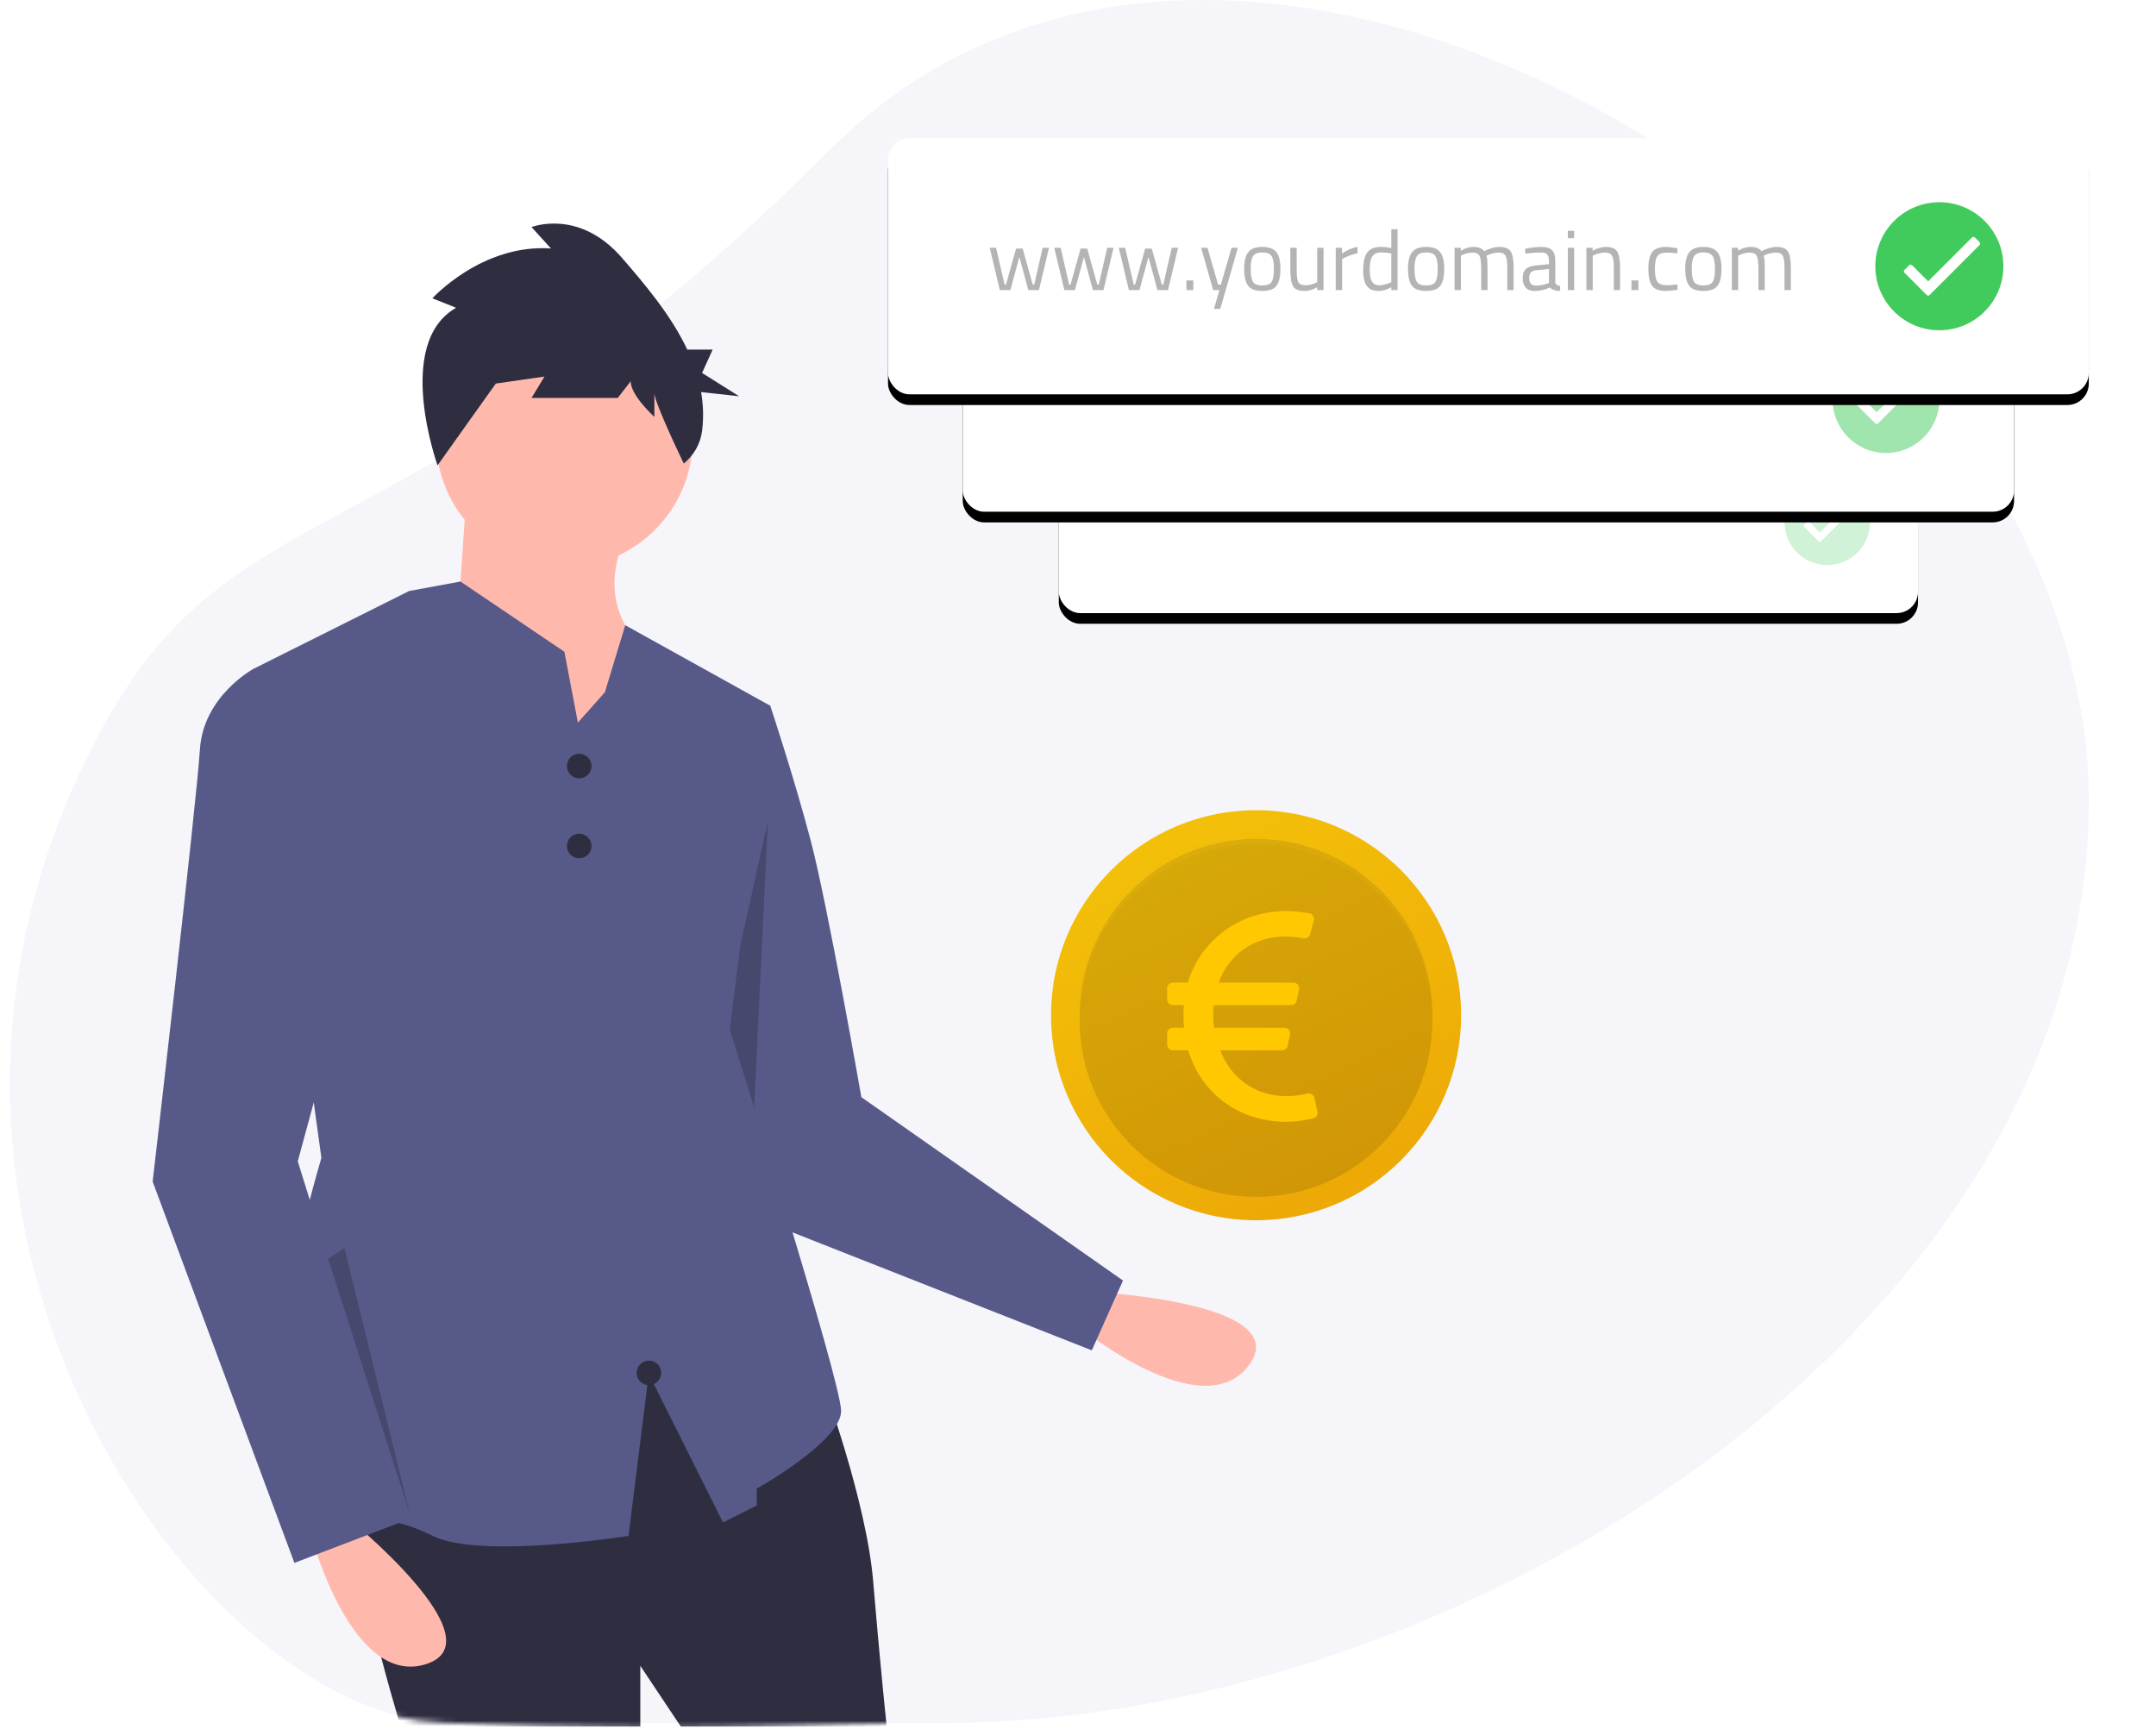
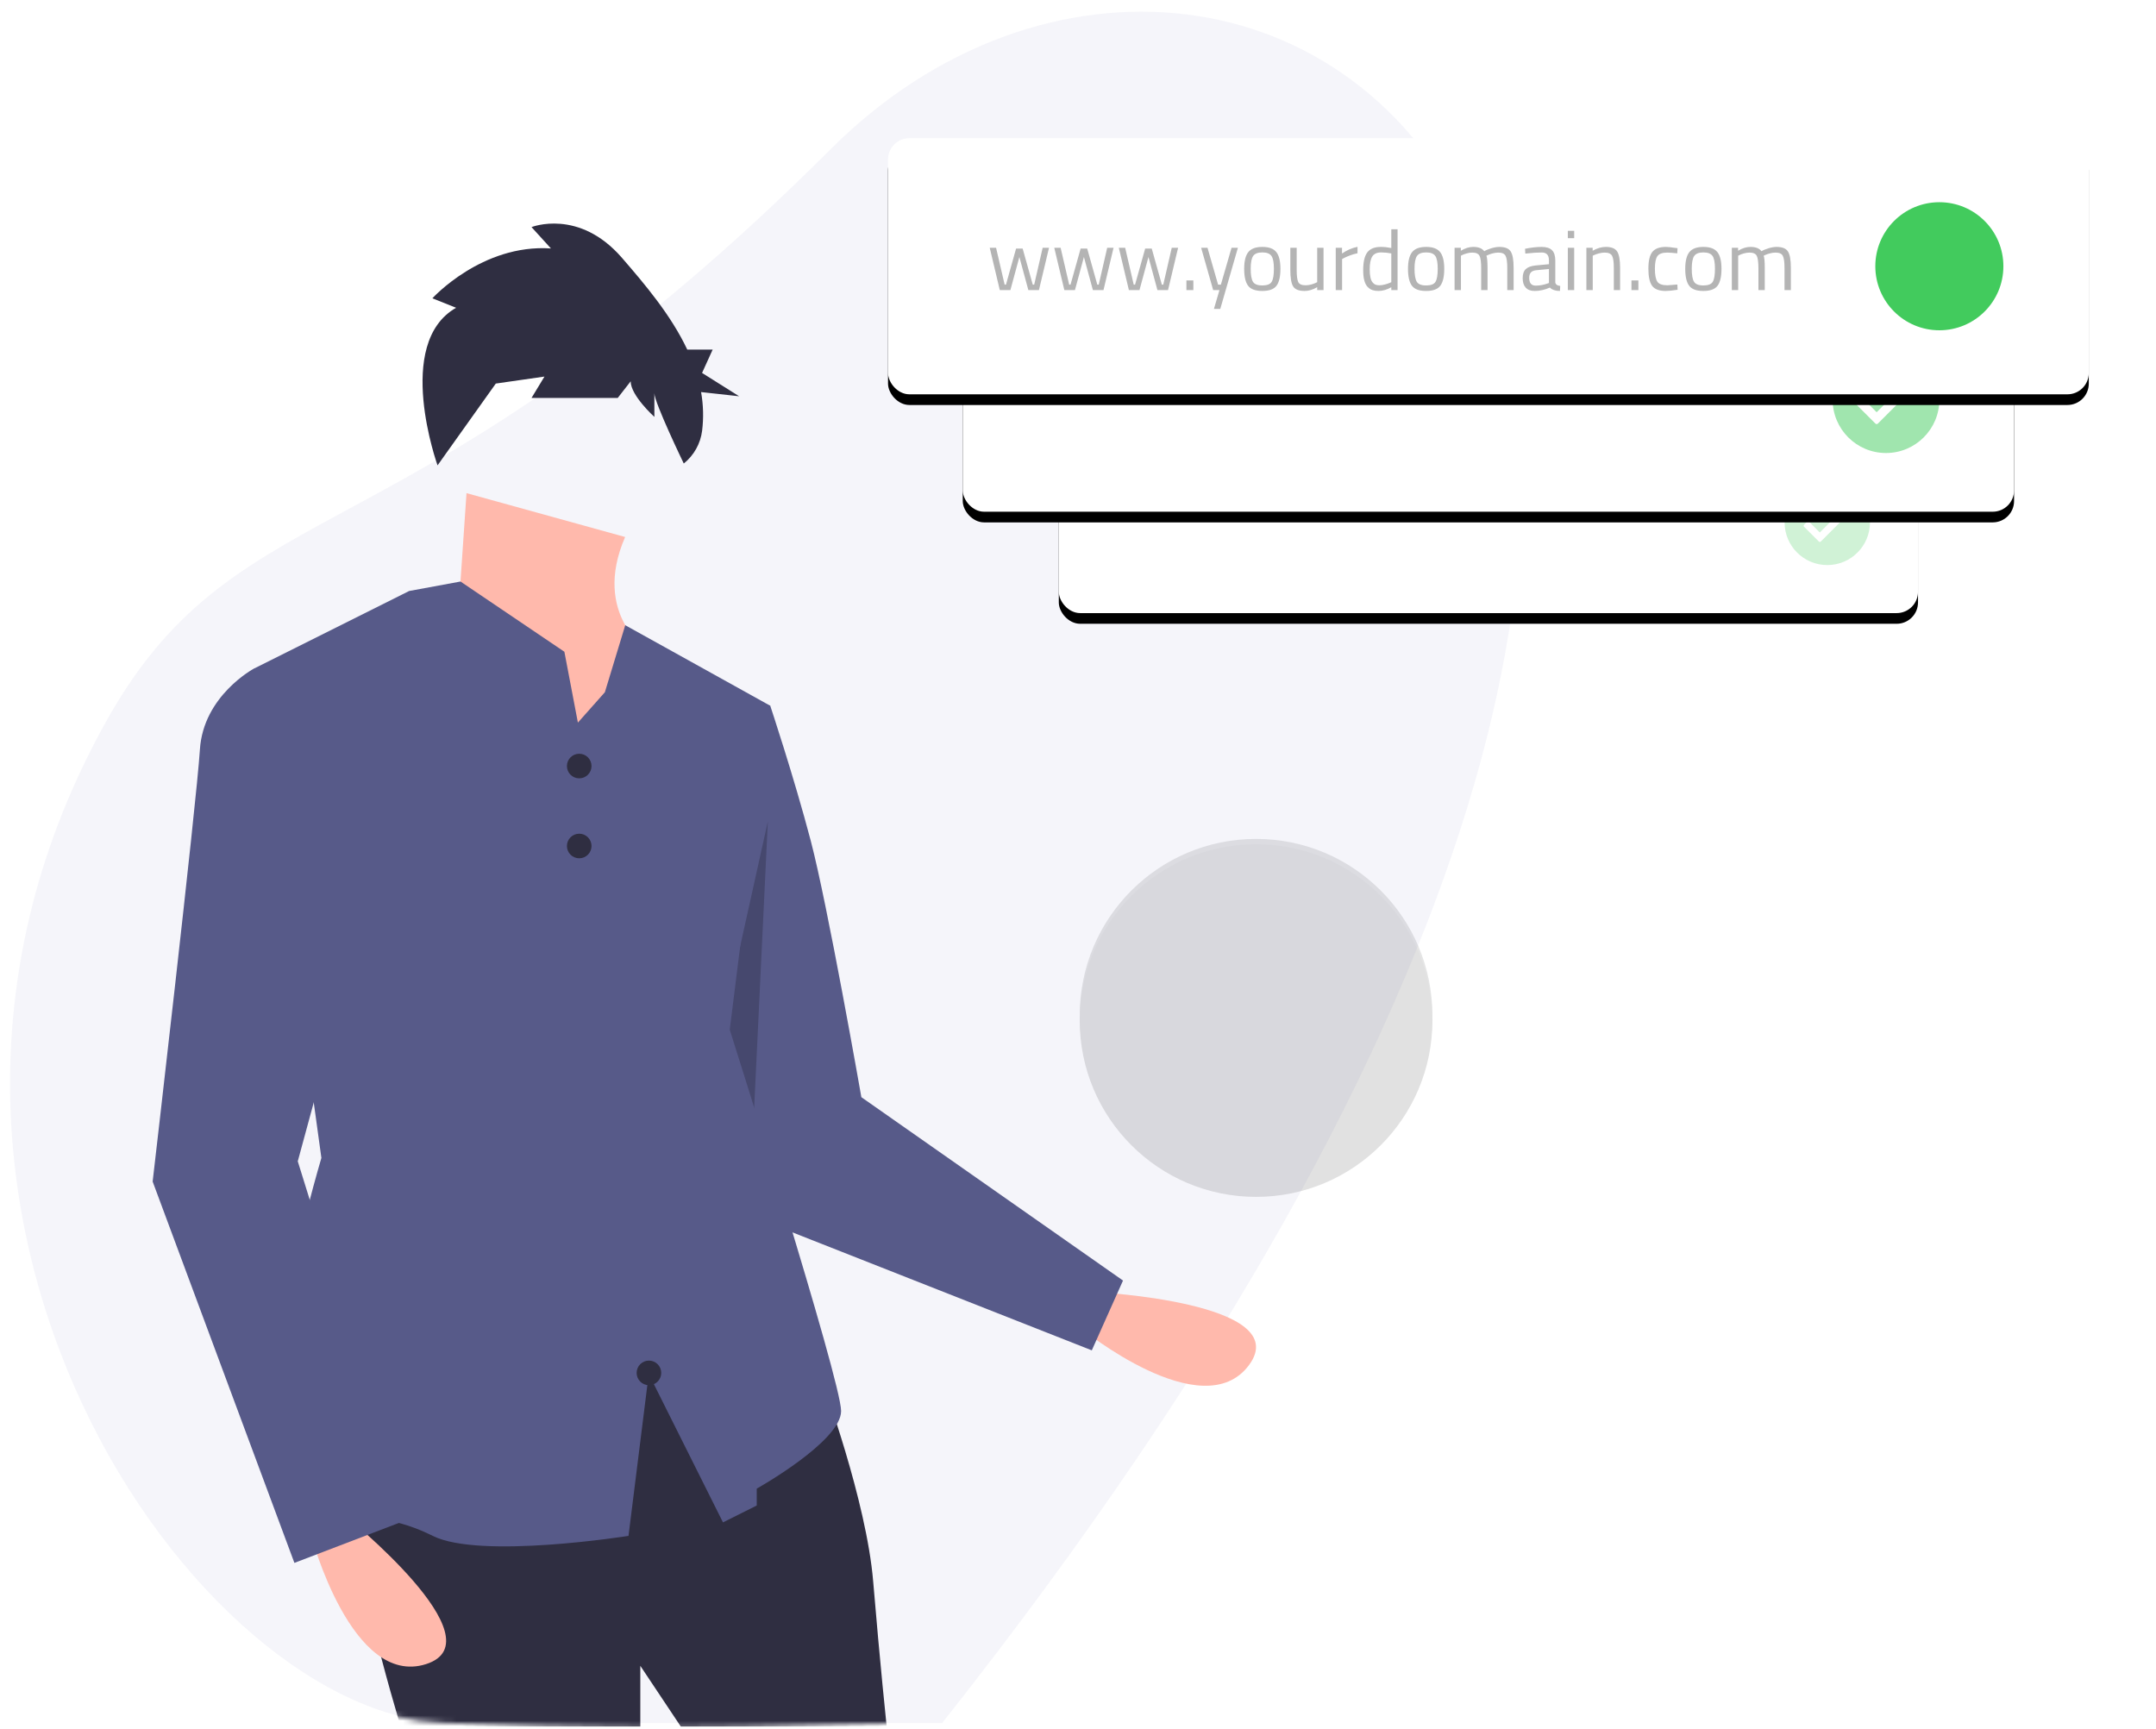
<svg xmlns="http://www.w3.org/2000/svg" xmlns:xlink="http://www.w3.org/1999/xlink" width="404px" height="324px" viewBox="0 0 404 324" version="1.1">
  <title>Group 28</title>
  <defs>
    <path d="M176.541,311.919 C273.512,311.919 391.404,237.467 391.404,138.919 C391.404,40.371 205.404,-25.081 124.404,9.919 C43.404,44.919 37.404,61.919 11.844,129.919 C-24.247,225.935 31.081,309.919 83.404,311.919 C135.727,313.919 148.45,311.919 176.541,311.919 Z" id="path-1" />
    <linearGradient x1="15.91%" y1="-23.927%" x2="107.279%" y2="169.544%" id="linearGradient-3">
      <stop stop-color="#F5C70A" offset="0%" />
      <stop stop-color="#E89604" offset="100%" />
    </linearGradient>
    <circle id="path-4" cx="38.42" cy="38.42" r="33.041" />
    <filter x="-3.0%" y="-3.0%" width="106.1%" height="106.1%" filterUnits="objectBoundingBox" id="filter-5">
      <feGaussianBlur stdDeviation="1.5" in="SourceAlpha" result="shadowBlurInner1" />
      <feOffset dx="0" dy="1" in="shadowBlurInner1" result="shadowOffsetInner1" />
      <feComposite in="shadowOffsetInner1" in2="SourceAlpha" operator="arithmetic" k2="-1" k3="1" result="shadowInnerInner1" />
      <feColorMatrix values="0 0 0 0 0   0 0 0 0 0   0 0 0 0 0  0 0 0 0.5 0" type="matrix" in="shadowInnerInner1" />
    </filter>
    <rect id="path-6" x="0" y="0" width="161" height="48" rx="4" />
    <filter x="-11.8%" y="-35.4%" width="123.6%" height="179.2%" filterUnits="objectBoundingBox" id="filter-7">
      <feOffset dx="0" dy="2" in="SourceAlpha" result="shadowOffsetOuter1" />
      <feGaussianBlur stdDeviation="6" in="shadowOffsetOuter1" result="shadowBlurOuter1" />
      <feColorMatrix values="0 0 0 0 0.251   0 0 0 0 0.251   0 0 0 0 0.502  0 0 0 0.08 0" type="matrix" in="shadowBlurOuter1" />
    </filter>
    <rect id="path-8" x="0" y="0" width="197" height="48" rx="4" />
    <filter x="-9.6%" y="-35.4%" width="119.3%" height="179.2%" filterUnits="objectBoundingBox" id="filter-9">
      <feOffset dx="0" dy="2" in="SourceAlpha" result="shadowOffsetOuter1" />
      <feGaussianBlur stdDeviation="6" in="shadowOffsetOuter1" result="shadowBlurOuter1" />
      <feColorMatrix values="0 0 0 0 0.251   0 0 0 0 0.251   0 0 0 0 0.502  0 0 0 0.1 0" type="matrix" in="shadowBlurOuter1" />
    </filter>
    <rect id="path-10" x="0" y="0" width="225" height="48" rx="4" />
    <filter x="-8.4%" y="-35.4%" width="116.9%" height="179.2%" filterUnits="objectBoundingBox" id="filter-11">
      <feOffset dx="0" dy="2" in="SourceAlpha" result="shadowOffsetOuter1" />
      <feGaussianBlur stdDeviation="6" in="shadowOffsetOuter1" result="shadowBlurOuter1" />
      <feColorMatrix values="0 0 0 0 0.251   0 0 0 0 0.251   0 0 0 0 0.502  0 0 0 0.12 0" type="matrix" in="shadowBlurOuter1" />
    </filter>
  </defs>
  <g id="Pages" stroke="none" stroke-width="1" fill="none" fill-rule="evenodd">
    <g id="Registrazione-multipla" transform="translate(-246, -884)">
      <g id="Group-30" transform="translate(0, 884)">
        <g id="Group-28" transform="translate(246, 0)">
-           <path d="M176.541,322.893 C273.512,322.893 391.404,248.441 391.404,149.893 C391.404,51.345 234.279,-50.559 155.717,27.893 C77.155,106.345 45.156,90.107 20,135 C-31.136,226.256 37.404,322.893 84.727,322.893 C132.05,322.893 148.45,322.893 176.541,322.893 Z" id="Oval" fill="#F5F5FA" />
+           <path d="M176.541,322.893 C391.404,51.345 234.279,-50.559 155.717,27.893 C77.155,106.345 45.156,90.107 20,135 C-31.136,226.256 37.404,322.893 84.727,322.893 C132.05,322.893 148.45,322.893 176.541,322.893 Z" id="Oval" fill="#F5F5FA" />
          <g id="Group-24" transform="translate(0, 10.974)">
            <g id="undraw_personal_finance_tqcd">
              <mask id="mask-2" fill="white">
                <use xlink:href="#path-1" />
              </mask>
              <g id="Mask" />
              <g mask="url(#mask-2)">
                <g transform="translate(28.404, 30.919)">
                  <path d="M177.045,200.25 C177.045,200.25 214.327,202.177 205.643,213.914 C196.959,225.65 174.141,207.029 174.141,207.029 L177.045,200.25 Z" id="Path" fill="#FFB9AC" fill-rule="nonzero" />
                  <path d="M108.339,88.462 L115.928,90.359 C115.928,90.359 120.354,103.639 123.516,115.654 C126.678,127.67 133.002,163.716 133.002,163.716 L182.03,198.076 L176.182,211.157 L110.869,185.416 L96.324,128.302 L108.339,88.462 Z" id="Path" fill="#575A89" fill-rule="nonzero" />
                  <polygon id="Path" fill="#000000" fill-rule="nonzero" opacity="0.2" points="115.479 112.034 112.651 171.264 118.553 188.874 101.264 176.195" />
                  <path d="M125.73,217.153 C125.73,217.153 133.951,239.287 135.216,254.464 C136.48,269.641 137.745,281.657 137.745,281.657 L99.169,281.657 L91.581,270.274 L91.581,281.657 L46.681,281.657 C46.681,281.657 34.033,240.551 39.092,235.492 C44.152,230.433 92.213,208.932 92.213,208.932 L125.73,217.153 Z" id="Path" fill="#2F2E41" fill-rule="nonzero" />
-                   <circle id="Oval" fill="#FFB9AC" fill-rule="nonzero" cx="77.352" cy="40.4" r="24.031" />
                  <path d="M59.013,50.518 L57.116,78.343 L81.146,110.595 L93.162,80.241 C93.162,80.241 82.411,73.284 88.735,58.739 L59.013,50.518 Z" id="Path" fill="#FFB9AC" fill-rule="nonzero" />
                  <path d="M129.206,222.528 C129.206,228.221 113.397,237.073 113.397,237.073 L113.397,240.235 L107.073,243.397 L93.161,215.574 L89.369,245.925 C89.369,245.925 61.542,250.355 52.69,245.925 C43.834,241.499 39.408,243.397 26.761,238.971 C14.113,234.545 31.82,175.099 31.82,175.099 L19.173,83.403 L46.804,69.587 L48.26,68.857 L52.06,68.158 L57.884,67.082 L77.351,80.241 L78.919,88.462 L79.883,93.522 L84.939,87.829 L88.758,75.269 L115.929,90.36 L108.341,151.067 C108.341,151.067 129.206,216.838 129.206,222.528 Z" id="Path" fill="#575A89" fill-rule="nonzero" />
                  <path d="M36.247,242.132 C36.247,242.132 65.337,265.531 51.424,269.958 C37.511,274.384 29.923,245.927 29.923,245.927 L36.247,242.132 Z" id="Path" fill="#FFB9AC" fill-rule="nonzero" />
                  <path d="M25.496,84.667 L19.172,83.403 C19.172,83.403 9.686,88.462 9.054,98.58 C8.421,108.698 0.2,179.526 0.2,179.526 L26.761,250.986 L48.262,242.765 L27.393,175.731 L43.203,117.552 L25.496,84.667 Z" id="Path" fill="#575A89" fill-rule="nonzero" />
                  <circle id="Oval" fill="#2F2E41" fill-rule="nonzero" cx="80.133" cy="101.661" r="2.305" />
                  <circle id="Oval" fill="#2F2E41" fill-rule="nonzero" cx="80.133" cy="116.644" r="2.305" />
                  <circle id="Oval" fill="#2F2E41" fill-rule="nonzero" cx="93.196" cy="215.383" r="2.305" />
                  <path d="M57.063,15.782 L52.621,14.003 C52.621,14.003 61.909,3.777 74.832,4.667 L71.197,0.665 C71.197,0.665 80.082,-2.892 88.159,6.445 C92.404,11.353 97.317,17.122 100.379,23.621 L105.137,23.621 L103.151,27.993 L110.1,32.365 L102.968,31.58 C103.393,33.974 103.458,36.418 103.161,38.831 C102.855,41.245 101.623,43.446 99.725,44.969 L99.725,44.969 C99.725,44.969 94.216,33.566 94.216,31.787 L94.216,36.233 C94.216,36.233 89.774,32.232 89.774,29.564 L87.351,32.677 L71.197,32.677 L73.62,28.675 L64.332,30.009 L67.967,25.118 L53.586,45.313 C53.586,45.313 45.352,22.451 57.063,15.782 Z" id="Path" fill="#2F2E41" fill-rule="nonzero" />
                  <g id="Group-36" stroke-width="1" fill="none" fill-rule="evenodd" transform="translate(168.543, 109.937)">
-                     <circle id="Oval" fill="url(#linearGradient-3)" fill-rule="nonzero" cx="38.42" cy="38.42" r="38.42" />
                    <g id="Oval" opacity="0.12" fill-rule="nonzero">
                      <use fill="#1E2125" xlink:href="#path-4" />
                      <use fill="black" fill-opacity="1" filter="url(#filter-5)" xlink:href="#path-4" />
                    </g>
-                     <path d="M44.004,58.383 C46.182,58.383 48.057,58.013 49.137,57.749 C49.708,57.608 50.056,57.052 49.931,56.497 L49.351,53.906 C49.226,53.334 48.637,52.972 48.057,53.104 C47.137,53.316 45.691,53.58 44.066,53.58 C38.219,53.58 33.621,50.099 31.729,44.997 L43.289,44.997 C43.798,44.997 44.236,44.644 44.334,44.151 L44.78,42.036 C44.914,41.375 44.414,40.767 43.736,40.767 L30.523,40.767 C30.389,39.348 30.336,37.92 30.47,36.537 L44.977,36.537 C45.485,36.537 45.923,36.184 46.021,35.7 L46.476,33.585 C46.619,32.924 46.11,32.307 45.432,32.307 L31.407,32.307 C33.282,27.16 37.879,23.671 43.905,23.671 C45.218,23.671 46.485,23.856 47.316,24.006 C47.869,24.103 48.405,23.776 48.548,23.239 L49.253,20.63 C49.414,20.031 49.03,19.432 48.414,19.317 C47.396,19.132 45.789,18.903 44.012,18.903 C35.085,18.903 27.97,24.552 25.631,32.298 L22.828,32.298 C22.239,32.298 21.757,32.774 21.757,33.356 L21.757,35.471 C21.757,36.052 22.239,36.528 22.828,36.528 L24.89,36.528 C24.783,37.92 24.801,39.657 24.926,40.758 L22.828,40.758 C22.239,40.758 21.757,41.234 21.757,41.816 L21.757,43.931 C21.757,44.512 22.239,44.988 22.828,44.988 L25.703,44.988 C28.024,52.805 34.933,58.383 44.004,58.383 Z" id="" fill="#FFC800" fill-rule="nonzero" />
                  </g>
-                   <polygon id="Path" fill="#000000" fill-rule="nonzero" opacity="0.2" points="33.071 193.969 48.437 241.968 36.143 192.022" />
                </g>
              </g>
            </g>
            <g id="Group-18" transform="translate(166.404, 14.919)">
              <g id="Group-26" transform="translate(32, 41)">
                <g id="Rectangle">
                  <use fill="black" fill-opacity="1" filter="url(#filter-7)" xlink:href="#path-6" />
                  <use fill="#FFFFFF" fill-rule="evenodd" xlink:href="#path-6" />
                </g>
                <g id="Group-25" opacity="0.25" transform="translate(136, 23)">
                  <circle id="Oval" fill="#42CB5D" cx="8" cy="8" r="8" />
                  <path d="M6.777,11.594 L13.023,5.348 C13.121,5.251 13.121,5.092 13.023,4.995 L12.434,4.406 C12.336,4.308 12.178,4.308 12.08,4.406 L6.6,9.886 L4.587,7.872 C4.489,7.774 4.331,7.774 4.233,7.872 L3.644,8.461 C3.546,8.559 3.546,8.717 3.644,8.815 L6.423,11.594 C6.521,11.692 6.679,11.692 6.777,11.594 Z" id="" fill="#FFFFFF" fill-rule="nonzero" />
                </g>
              </g>
              <g id="Group-27" transform="translate(14, 22)">
                <g id="Rectangle">
                  <use fill="black" fill-opacity="1" filter="url(#filter-9)" xlink:href="#path-8" />
                  <use fill="#FFFFFF" fill-rule="evenodd" xlink:href="#path-8" />
                </g>
                <g id="Group-25" opacity="0.5" transform="translate(163, 17)">
                  <circle id="Oval" fill="#42CB5D" cx="10" cy="10" r="10" />
                  <path d="M8.471,14.493 L16.279,6.685 C16.401,6.563 16.401,6.366 16.279,6.244 L15.542,5.507 C15.42,5.385 15.222,5.385 15.1,5.507 L8.25,12.357 L5.733,9.84 C5.611,9.718 5.413,9.718 5.291,9.84 L4.555,10.577 C4.433,10.699 4.433,10.897 4.555,11.019 L8.029,14.493 C8.151,14.615 8.349,14.615 8.471,14.493 Z" id="" fill="#FFFFFF" fill-rule="nonzero" />
                </g>
              </g>
              <g id="Group-17">
                <g id="Rectangle">
                  <use fill="black" fill-opacity="1" filter="url(#filter-11)" xlink:href="#path-10" />
                  <use fill="#FFFFFF" fill-rule="evenodd" xlink:href="#path-10" />
                </g>
                <path d="M22.927,28.472 L24.609,22.266 L26.292,28.472 L28.276,28.472 L30.165,20.536 L28.974,20.536 L27.387,27.441 L27.117,27.441 L25.228,20.695 L23.99,20.695 L22.101,27.441 L21.848,27.441 L20.244,20.536 L19.054,20.536 L20.943,28.472 L22.927,28.472 Z M35.022,28.472 L36.704,22.266 L38.387,28.472 L40.371,28.472 L42.259,20.536 L41.069,20.536 L39.482,27.441 L39.212,27.441 L37.323,20.695 L36.085,20.695 L34.196,27.441 L33.942,27.441 L32.339,20.536 L31.149,20.536 L33.038,28.472 L35.022,28.472 Z M47.116,28.472 L48.799,22.266 L50.481,28.472 L52.465,28.472 L54.354,20.536 L53.164,20.536 L51.576,27.441 L51.307,27.441 L49.418,20.695 L48.18,20.695 L46.291,27.441 L46.037,27.441 L44.434,20.536 L43.243,20.536 L45.132,28.472 L47.116,28.472 Z M57.211,28.472 L57.211,26.663 L55.91,26.663 L55.91,28.472 L57.211,28.472 Z M62.259,31.996 L65.56,20.536 L64.37,20.536 L62.37,27.441 L61.846,27.441 L59.862,20.536 L58.671,20.536 L60.925,28.472 L62.1,28.472 L61.068,31.996 L62.259,31.996 Z M70.131,28.631 C71.422,28.631 72.311,28.303 72.798,27.647 C73.284,26.991 73.528,25.938 73.528,24.488 C73.528,23.039 73.271,21.991 72.758,21.346 C72.245,20.7 71.372,20.377 70.139,20.377 C68.906,20.377 68.031,20.7 67.512,21.346 C66.994,21.991 66.735,23.039 66.735,24.488 C66.735,25.938 66.978,26.991 67.465,27.647 C67.951,28.303 68.84,28.631 70.131,28.631 Z M70.139,27.599 C69.245,27.599 68.658,27.367 68.377,26.901 C68.097,26.435 67.957,25.626 67.957,24.473 C67.957,23.309 68.113,22.507 68.425,22.068 C68.737,21.629 69.308,21.409 70.139,21.409 C70.97,21.409 71.539,21.629 71.845,22.068 C72.152,22.507 72.306,23.309 72.306,24.473 C72.306,25.636 72.168,26.449 71.893,26.909 C71.618,27.369 71.033,27.599 70.139,27.599 Z M78.067,28.631 C78.84,28.631 79.623,28.393 80.416,27.917 L80.416,27.917 L80.416,28.472 L81.607,28.472 L81.607,20.536 L80.416,20.536 L80.416,26.98 L80.131,27.123 C79.94,27.218 79.665,27.316 79.305,27.417 C78.946,27.517 78.591,27.568 78.242,27.568 C77.533,27.568 77.078,27.372 76.877,26.98 C76.676,26.589 76.575,25.816 76.575,24.663 L76.575,24.663 L76.575,20.536 L75.385,20.536 L75.385,24.679 C75.385,26.192 75.562,27.229 75.917,27.79 C76.271,28.351 76.988,28.631 78.067,28.631 Z M85.083,28.472 L85.083,22.647 L85.48,22.441 C85.734,22.303 86.101,22.145 86.583,21.965 C87.064,21.785 87.527,21.653 87.972,21.568 L87.972,21.568 L87.972,20.362 C86.956,20.563 85.988,20.981 85.067,21.615 L85.067,21.615 L85.067,20.536 L83.893,20.536 L83.893,28.472 L85.083,28.472 Z M91.892,28.631 C92.686,28.631 93.49,28.398 94.305,27.933 L94.305,27.933 L94.305,28.472 L95.479,28.472 L95.479,17.076 L94.305,17.076 L94.305,20.584 C93.617,20.446 92.966,20.377 92.352,20.377 C91.167,20.377 90.318,20.719 89.805,21.401 C89.292,22.084 89.035,23.195 89.035,24.734 C89.035,26.274 89.321,27.33 89.892,27.901 C90.167,28.176 90.464,28.367 90.781,28.472 C91.099,28.578 91.469,28.631 91.892,28.631 Z M92.091,27.568 C91.789,27.568 91.543,27.531 91.353,27.457 C91.162,27.382 90.982,27.245 90.813,27.044 C90.442,26.621 90.257,25.795 90.257,24.568 C90.257,23.488 90.416,22.692 90.733,22.179 C91.051,21.666 91.612,21.409 92.416,21.409 C92.998,21.409 93.628,21.473 94.305,21.6 L94.305,21.6 L94.305,26.98 L93.987,27.123 C93.776,27.218 93.482,27.316 93.106,27.417 C92.731,27.517 92.392,27.568 92.091,27.568 Z M100.828,28.631 C102.119,28.631 103.008,28.303 103.495,27.647 C103.982,26.991 104.225,25.938 104.225,24.488 C104.225,23.039 103.968,21.991 103.455,21.346 C102.942,20.7 102.069,20.377 100.836,20.377 C99.603,20.377 98.728,20.7 98.209,21.346 C97.691,21.991 97.432,23.039 97.432,24.488 C97.432,25.938 97.675,26.991 98.162,27.647 C98.648,28.303 99.537,28.631 100.828,28.631 Z M100.836,27.599 C99.942,27.599 99.355,27.367 99.074,26.901 C98.794,26.435 98.654,25.626 98.654,24.473 C98.654,23.309 98.81,22.507 99.122,22.068 C99.434,21.629 100.006,21.409 100.836,21.409 C101.667,21.409 102.236,21.629 102.543,22.068 C102.849,22.507 103.003,23.309 103.003,24.473 C103.003,25.636 102.865,26.449 102.59,26.909 C102.315,27.369 101.73,27.599 100.836,27.599 Z M107.352,28.472 L107.352,22.028 L107.622,21.885 C107.812,21.79 108.085,21.692 108.439,21.592 C108.794,21.491 109.14,21.441 109.479,21.441 C110.177,21.441 110.629,21.645 110.836,22.052 C111.042,22.459 111.145,23.234 111.145,24.377 L111.145,24.377 L111.145,28.472 L112.336,28.472 L112.336,24.346 C112.336,23.15 112.267,22.377 112.129,22.028 L112.129,22.028 L112.431,21.885 C112.632,21.79 112.918,21.692 113.288,21.592 C113.658,21.491 114.018,21.441 114.367,21.441 C115.055,21.441 115.505,21.645 115.717,22.052 C115.928,22.459 116.034,23.213 116.034,24.314 L116.034,24.314 L116.034,28.472 L117.224,28.472 L117.224,24.282 C117.224,22.811 117.042,21.793 116.677,21.227 C116.312,20.661 115.6,20.377 114.542,20.377 C114.119,20.377 113.629,20.459 113.074,20.623 C112.518,20.787 112.066,20.975 111.717,21.187 C111.325,20.647 110.637,20.377 109.653,20.377 C108.902,20.377 108.13,20.616 107.336,21.092 L107.336,21.092 L107.336,20.536 L106.161,20.536 L106.161,28.472 L107.352,28.472 Z M125.907,28.631 L125.954,27.695 C125.372,27.621 125.065,27.388 125.034,26.996 L125.034,26.996 L125.034,22.933 C125.034,22.055 124.83,21.409 124.423,20.996 C124.015,20.584 123.362,20.377 122.462,20.377 C121.563,20.377 120.531,20.494 119.367,20.727 L119.367,20.727 L119.415,21.631 L119.907,21.584 C120.817,21.478 121.695,21.425 122.542,21.425 C122.944,21.425 123.261,21.541 123.494,21.774 C123.727,22.007 123.843,22.393 123.843,22.933 L123.843,22.933 L123.843,23.615 L121.351,23.853 C120.515,23.938 119.902,24.163 119.51,24.528 C119.119,24.893 118.923,25.462 118.923,26.234 C118.923,27.007 119.113,27.599 119.494,28.012 C119.875,28.425 120.431,28.631 121.161,28.631 C122.113,28.631 123.065,28.419 124.018,27.996 C124.441,28.419 125.071,28.631 125.907,28.631 L125.907,28.631 Z M121.351,27.631 C120.547,27.631 120.145,27.144 120.145,26.171 C120.145,25.726 120.251,25.388 120.462,25.155 C120.674,24.922 121.018,24.785 121.494,24.742 L121.494,24.742 L123.843,24.52 L123.843,27.139 L123.478,27.266 C122.78,27.509 122.071,27.631 121.351,27.631 Z M128.573,18.743 L128.573,17.362 L127.383,17.362 L127.383,18.743 L128.573,18.743 Z M128.573,28.472 L128.573,20.536 L127.383,20.536 L127.383,28.472 L128.573,28.472 Z M132.049,28.472 L132.049,22.028 L132.351,21.885 C132.552,21.79 132.84,21.692 133.216,21.592 C133.591,21.491 133.949,21.441 134.287,21.441 C134.996,21.441 135.459,21.645 135.676,22.052 C135.893,22.459 136.001,23.213 136.001,24.314 L136.001,24.314 L136.001,28.472 L137.176,28.472 L137.176,24.282 C137.176,22.822 136.993,21.806 136.628,21.235 C136.263,20.663 135.552,20.377 134.494,20.377 C133.71,20.377 132.89,20.616 132.033,21.092 L132.033,21.092 L132.033,20.536 L130.859,20.536 L130.859,28.472 L132.049,28.472 Z M140.604,28.472 L140.604,26.663 L139.303,26.663 L139.303,28.472 L140.604,28.472 Z M145.747,28.631 C146.234,28.631 146.969,28.557 147.953,28.409 L147.953,28.409 L147.906,27.425 L146.033,27.568 C145.08,27.568 144.453,27.34 144.152,26.885 C143.85,26.43 143.699,25.623 143.699,24.465 C143.699,23.306 143.861,22.512 144.184,22.084 C144.506,21.655 145.117,21.441 146.017,21.441 C146.419,21.441 147.043,21.489 147.89,21.584 L147.89,21.584 L147.937,20.616 L147.556,20.568 C146.721,20.441 146.128,20.377 145.779,20.377 C144.594,20.377 143.747,20.682 143.239,21.29 C142.731,21.899 142.477,22.957 142.477,24.465 C142.477,25.972 142.713,27.044 143.184,27.679 C143.655,28.314 144.509,28.631 145.747,28.631 Z M152.778,28.631 C154.069,28.631 154.958,28.303 155.445,27.647 C155.932,26.991 156.175,25.938 156.175,24.488 C156.175,23.039 155.919,21.991 155.405,21.346 C154.892,20.7 154.019,20.377 152.786,20.377 C151.554,20.377 150.678,20.7 150.16,21.346 C149.641,21.991 149.382,23.039 149.382,24.488 C149.382,25.938 149.625,26.991 150.112,27.647 C150.599,28.303 151.488,28.631 152.778,28.631 Z M152.786,27.599 C151.892,27.599 151.305,27.367 151.025,26.901 C150.744,26.435 150.604,25.626 150.604,24.473 C150.604,23.309 150.76,22.507 151.072,22.068 C151.384,21.629 151.956,21.409 152.786,21.409 C153.617,21.409 154.186,21.629 154.493,22.068 C154.8,22.507 154.953,23.309 154.953,24.473 C154.953,25.636 154.815,26.449 154.54,26.909 C154.265,27.369 153.681,27.599 152.786,27.599 Z M159.302,28.472 L159.302,22.028 L159.572,21.885 C159.762,21.79 160.035,21.692 160.389,21.592 C160.744,21.491 161.09,21.441 161.429,21.441 C162.127,21.441 162.58,21.645 162.786,22.052 C162.992,22.459 163.095,23.234 163.095,24.377 L163.095,24.377 L163.095,28.472 L164.286,28.472 L164.286,24.346 C164.286,23.15 164.217,22.377 164.08,22.028 L164.08,22.028 L164.381,21.885 C164.582,21.79 164.868,21.692 165.238,21.592 C165.609,21.491 165.968,21.441 166.318,21.441 C167.005,21.441 167.455,21.645 167.667,22.052 C167.878,22.459 167.984,23.213 167.984,24.314 L167.984,24.314 L167.984,28.472 L169.175,28.472 L169.175,24.282 C169.175,22.811 168.992,21.793 168.627,21.227 C168.262,20.661 167.55,20.377 166.492,20.377 C166.069,20.377 165.58,20.459 165.024,20.623 C164.468,20.787 164.016,20.975 163.667,21.187 C163.275,20.647 162.588,20.377 161.603,20.377 C160.852,20.377 160.08,20.616 159.286,21.092 L159.286,21.092 L159.286,20.536 L158.112,20.536 L158.112,28.472 L159.302,28.472 Z" id="www.yourdomain.com" fill="#B4B4B4" fill-rule="nonzero" />
                <g id="Group-25" transform="translate(185, 12)">
                  <circle id="Oval" fill="#42CB5D" cx="12" cy="12" r="12" />
-                   <path d="M10.165,17.392 L19.534,8.023 C19.681,7.876 19.681,7.639 19.534,7.492 L18.651,6.608 C18.504,6.462 18.267,6.462 18.12,6.608 L9.9,14.828 L6.88,11.808 C6.733,11.662 6.496,11.662 6.349,11.808 L5.466,12.692 C5.319,12.838 5.319,13.076 5.466,13.222 L9.635,17.392 C9.781,17.538 10.019,17.538 10.165,17.392 Z" id="" fill="#FFFFFF" fill-rule="nonzero" />
                </g>
              </g>
            </g>
          </g>
        </g>
      </g>
    </g>
  </g>
</svg>